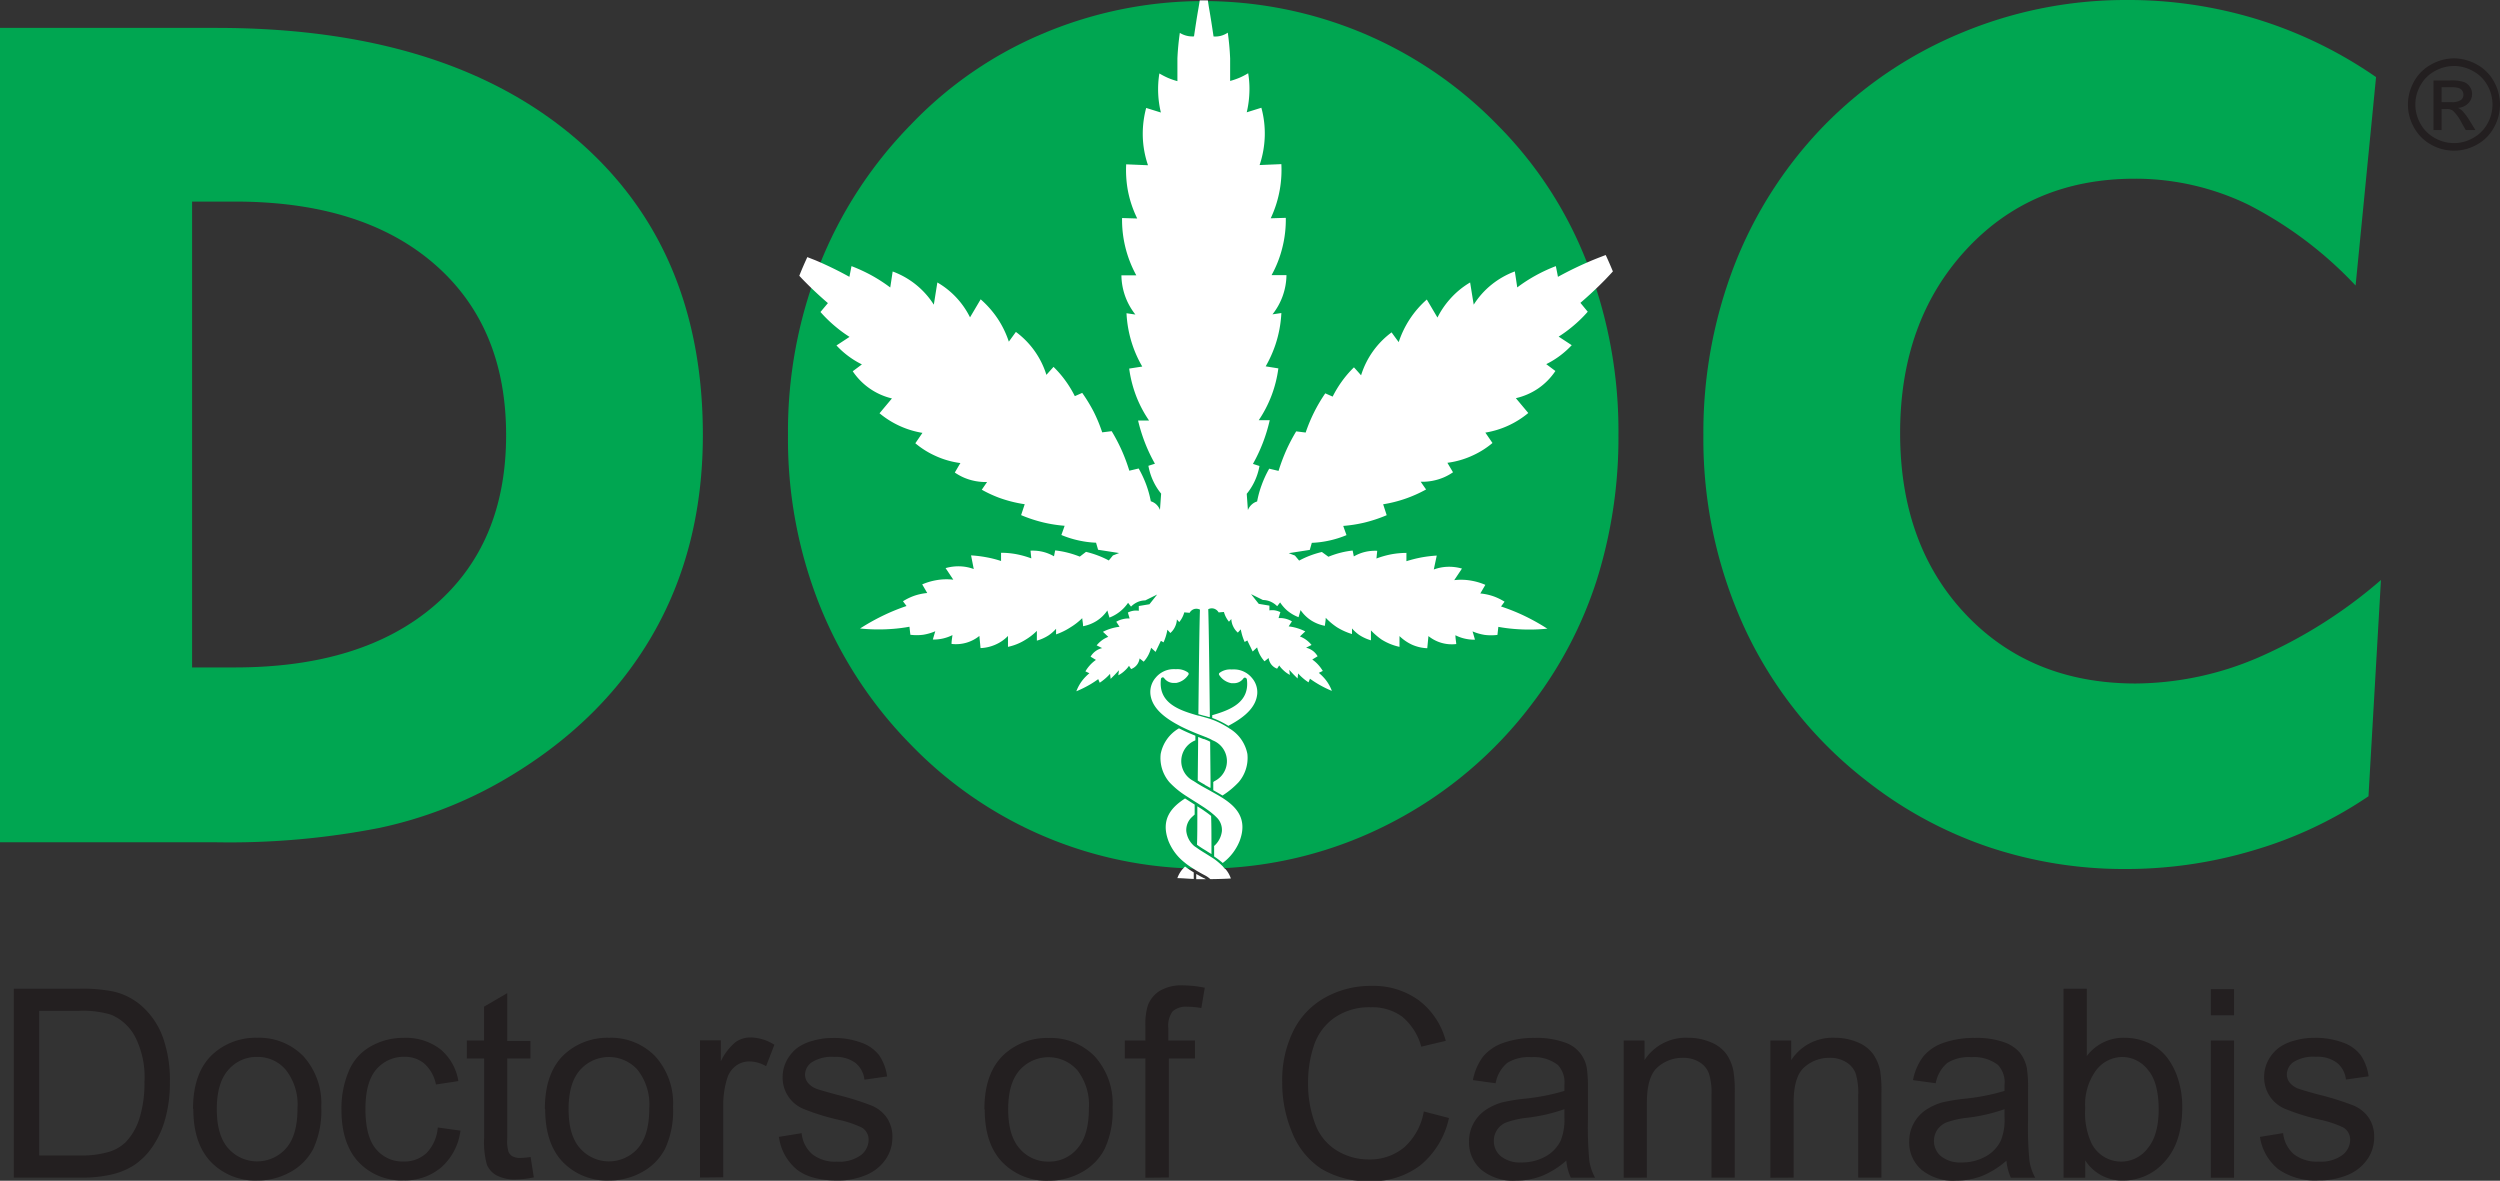
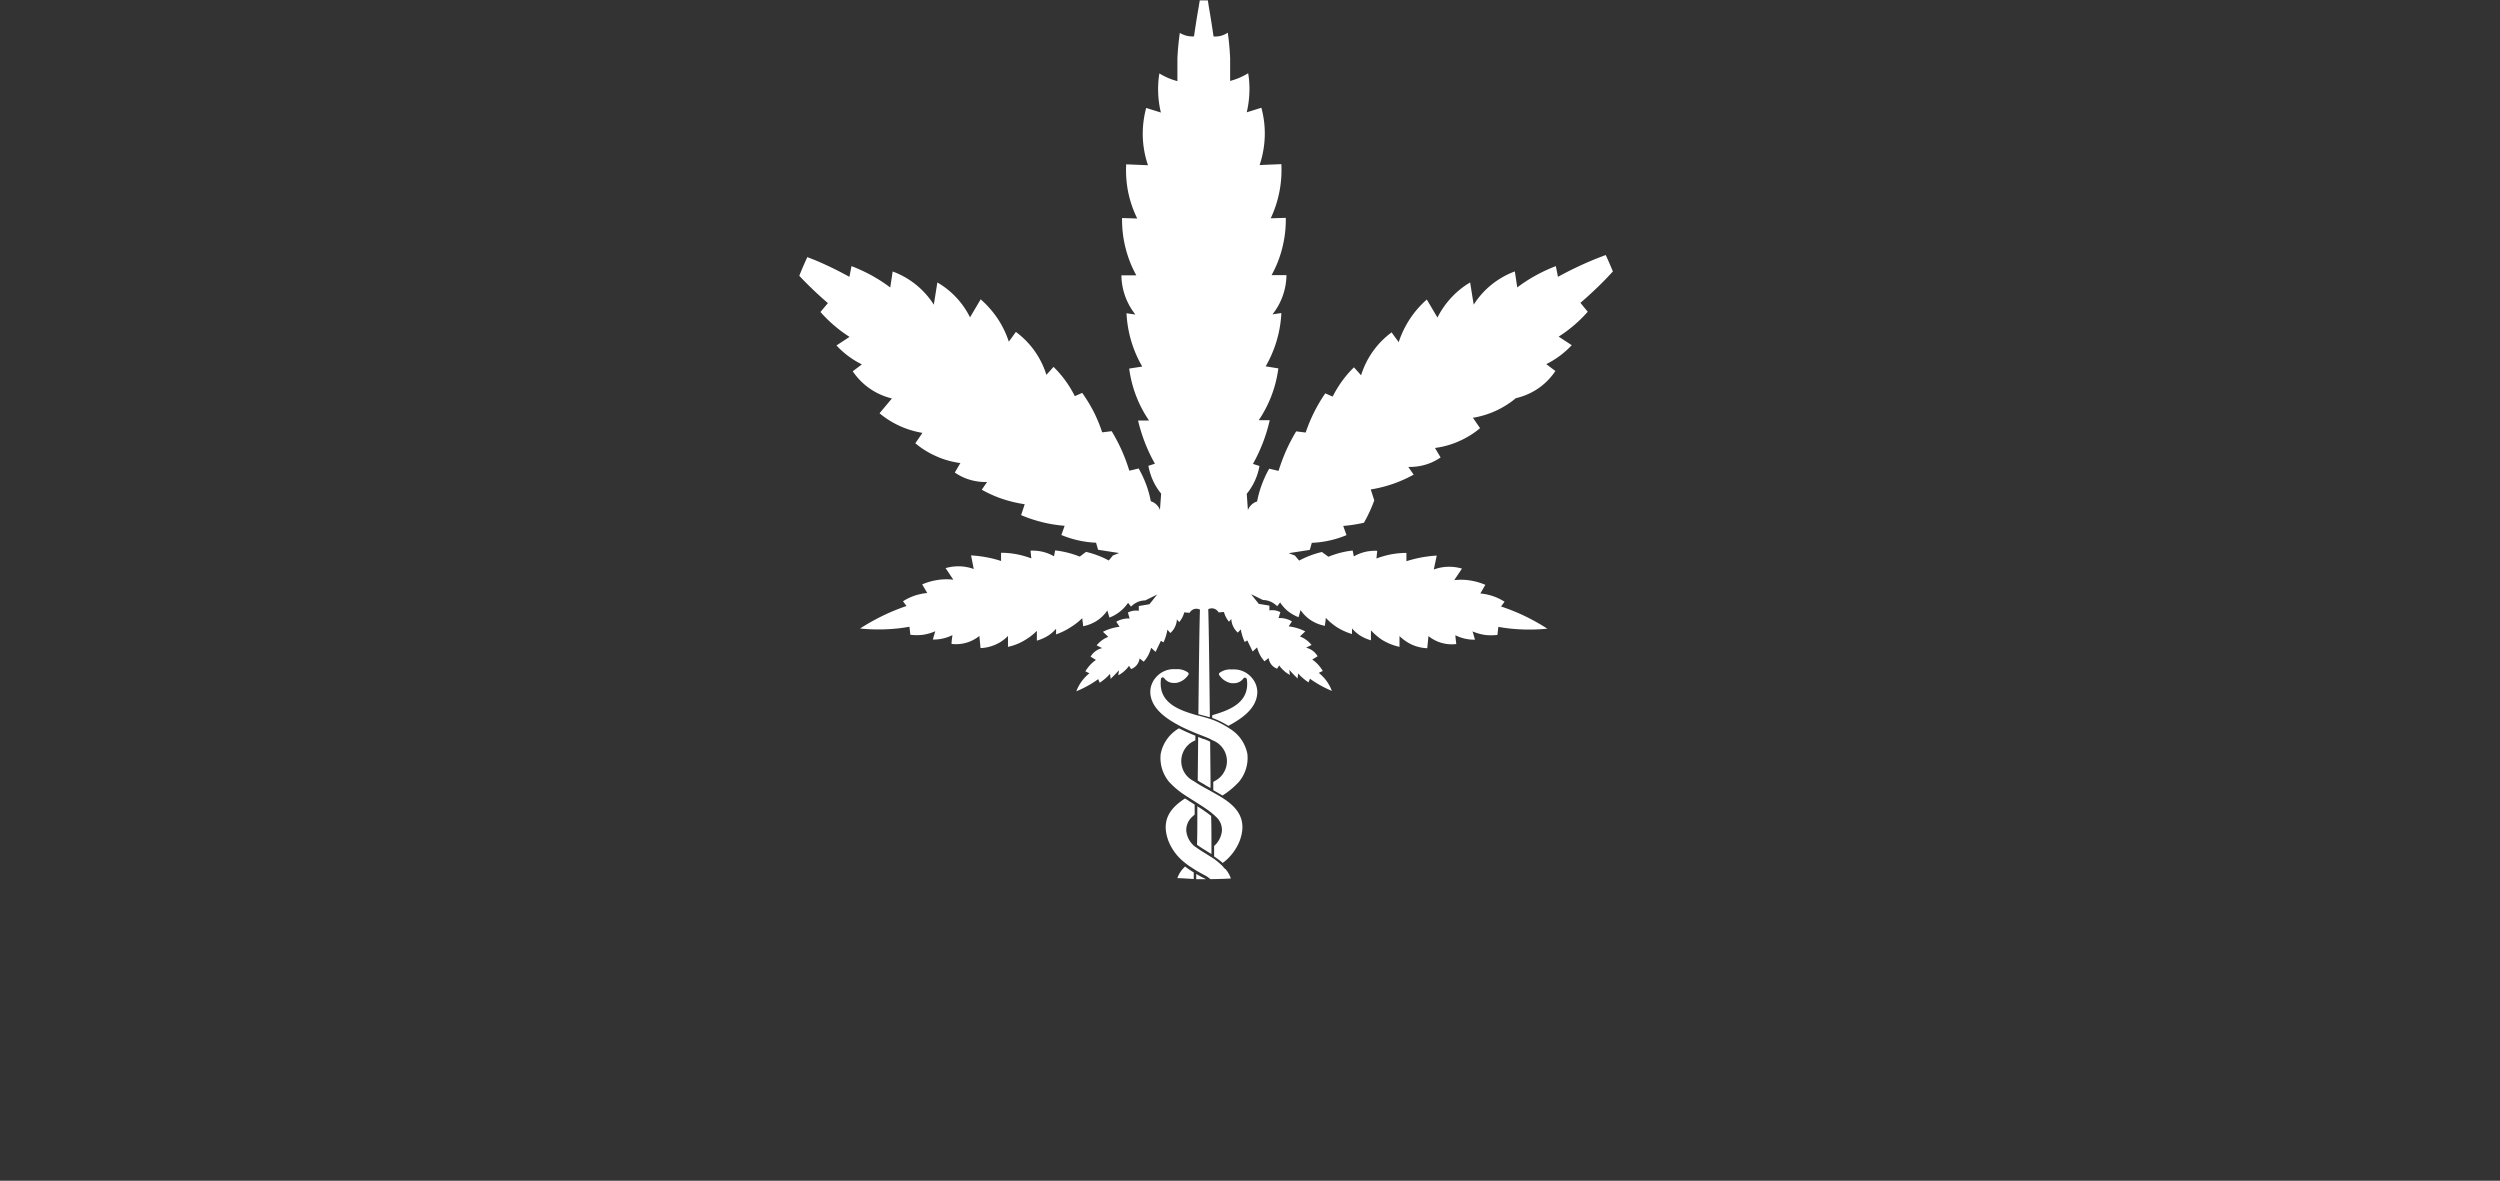
<svg xmlns="http://www.w3.org/2000/svg" viewBox="0 0 382.62 180.71">
  <rect x="0" y="0" width="382.62" height="180.71" fill="#333333" stroke="none" />
  <defs>
    <style>.cls-1{fill:#231f20;}.cls-1,.cls-2,.cls-3{fill-rule:evenodd;}.cls-2{fill:#00a651;}.cls-3{fill:#fff;}</style>
  </defs>
  <g id="Layer_2" data-name="Layer 2">
    <g id="Layer_1-2" data-name="Layer 1">
-       <path class="cls-1" d="M2.11,180.23V151.32h10a24,24,0,0,1,5.15.41,9.86,9.86,0,0,1,4.24,2.07,11.73,11.73,0,0,1,3.42,4.94A19.35,19.35,0,0,1,26,165.62a20.23,20.23,0,0,1-.77,5.83,14.08,14.08,0,0,1-2,4.21,10.56,10.56,0,0,1-2.64,2.62,10.66,10.66,0,0,1-3.45,1.46,19.69,19.69,0,0,1-4.65.49ZM6,176.84h6.16a14.7,14.7,0,0,0,4.48-.54,6.33,6.33,0,0,0,2.6-1.5,9.28,9.28,0,0,0,2.11-3.66,18.18,18.18,0,0,0,.76-5.58,13.55,13.55,0,0,0-1.49-7A7.44,7.44,0,0,0,17,155.3a14.81,14.81,0,0,0-5-.59H6v22.13Zm23.54-7.09q0-5.81,3.24-8.6a9.75,9.75,0,0,1,6.59-2.32,9.43,9.43,0,0,1,7.06,2.82,10.76,10.76,0,0,1,2.74,7.8,13.9,13.9,0,0,1-1.21,6.35,8.57,8.57,0,0,1-3.54,3.59,10.19,10.19,0,0,1-5,1.28,9.41,9.41,0,0,1-7.11-2.81q-2.72-2.82-2.72-8.11Zm3.64,0c0,2.67.58,4.68,1.75,6a5.9,5.9,0,0,0,8.85,0q1.76-2,1.75-6.12a8.6,8.6,0,0,0-1.77-5.87,5.61,5.61,0,0,0-4.39-2,5.67,5.67,0,0,0-4.44,2c-1.17,1.33-1.75,3.32-1.75,6ZM67,172.56l3.47.48a9,9,0,0,1-2.92,5.61,8.56,8.56,0,0,1-5.78,2,9,9,0,0,1-6.9-2.81c-1.74-1.87-2.61-4.54-2.61-8a14.56,14.56,0,0,1,1.13-5.93,7.73,7.73,0,0,1,3.41-3.8,10.1,10.1,0,0,1,5-1.27,8.66,8.66,0,0,1,5.57,1.72,7.92,7.92,0,0,1,2.78,4.9l-3.43.52a5.72,5.72,0,0,0-1.75-3.17,4.54,4.54,0,0,0-3-1.07,5.55,5.55,0,0,0-4.37,1.92c-1.12,1.29-1.67,3.31-1.67,6.08s.53,4.85,1.61,6.12a5.29,5.29,0,0,0,4.22,1.91,5,5,0,0,0,3.49-1.27A6.29,6.29,0,0,0,67,172.56Zm14.21,4.5.49,3.13a13.2,13.2,0,0,1-2.68.32,6,6,0,0,1-3-.61,3.4,3.4,0,0,1-1.49-1.61,12.82,12.82,0,0,1-.43-4.2V162H71.45v-2.75h2.63v-5.18L77.63,152v7.31h3.55V162H77.63v12.27a6,6,0,0,0,.19,2,1.43,1.43,0,0,0,.6.69,2.39,2.39,0,0,0,1.21.26,11.85,11.85,0,0,0,1.55-.14Zm2.18-7.31c0-3.87,1.07-6.74,3.23-8.6a9.75,9.75,0,0,1,6.59-2.32,9.43,9.43,0,0,1,7.06,2.82,10.76,10.76,0,0,1,2.74,7.8,13.9,13.9,0,0,1-1.21,6.35,8.57,8.57,0,0,1-3.54,3.59,10.19,10.19,0,0,1-5,1.28,9.41,9.41,0,0,1-7.11-2.81q-2.71-2.82-2.71-8.11Zm3.63,0c0,2.67.58,4.68,1.76,6a5.89,5.89,0,0,0,8.84,0q1.75-2,1.75-6.12a8.6,8.6,0,0,0-1.77-5.87,5.89,5.89,0,0,0-8.82,0c-1.18,1.33-1.76,3.32-1.76,6Zm20.11,10.47v-21h3.19v3.21a8.66,8.66,0,0,1,2.26-2.94,3.94,3.94,0,0,1,2.28-.71,7,7,0,0,1,3.66,1.12l-1.27,3.28a5.16,5.16,0,0,0-2.58-.73,3.39,3.39,0,0,0-2.08.7,3.8,3.8,0,0,0-1.31,1.94,13.63,13.63,0,0,0-.59,4.14v10.95ZM119.18,174l3.51-.57a4.89,4.89,0,0,0,1.65,3.24,5.74,5.74,0,0,0,3.78,1.12,5.61,5.61,0,0,0,3.64-1,3,3,0,0,0,1.18-2.34,2.14,2.14,0,0,0-1.06-1.89,16.44,16.44,0,0,0-3.63-1.2,33.7,33.7,0,0,1-5.41-1.7,5.17,5.17,0,0,1-3.06-4.79,5.46,5.46,0,0,1,.64-2.59,5.91,5.91,0,0,1,1.74-2,7.58,7.58,0,0,1,2.26-1,10.78,10.78,0,0,1,3.06-.42,11.93,11.93,0,0,1,4.32.71,5.86,5.86,0,0,1,2.75,1.93,7.49,7.49,0,0,1,1.22,3.25l-3.47.49a3.86,3.86,0,0,0-1.37-2.56,5,5,0,0,0-3.19-.92,5.74,5.74,0,0,0-3.48.81,2.35,2.35,0,0,0-1.05,1.89,2,2,0,0,0,.43,1.25,3.21,3.21,0,0,0,1.36.94c.36.13,1.4.44,3.13.91a43.7,43.7,0,0,1,5.25,1.64,5.25,5.25,0,0,1,2.34,1.86,5.14,5.14,0,0,1,.86,3,5.92,5.92,0,0,1-1,3.33,6.74,6.74,0,0,1-3,2.43,10.92,10.92,0,0,1-4.42.85c-2.72,0-4.8-.56-6.22-1.69a7.83,7.83,0,0,1-2.73-5Zm31.48-4.22q0-5.81,3.24-8.6a9.74,9.74,0,0,1,6.59-2.32,9.43,9.43,0,0,1,7.06,2.82,10.76,10.76,0,0,1,2.73,7.8,13.77,13.77,0,0,1-1.21,6.35,8.49,8.49,0,0,1-3.53,3.59,10.19,10.19,0,0,1-5,1.28,9.42,9.42,0,0,1-7.12-2.81q-2.72-2.82-2.71-8.11Zm3.64,0c0,2.67.58,4.68,1.75,6a5.67,5.67,0,0,0,4.44,2,5.59,5.59,0,0,0,4.4-2c1.18-1.34,1.76-3.38,1.76-6.12a8.6,8.6,0,0,0-1.77-5.87,5.9,5.9,0,0,0-8.83,0c-1.17,1.33-1.75,3.32-1.75,6Zm21,10.47V162h-3.15v-2.75h3.15v-2.22a9.75,9.75,0,0,1,.37-3.13,4.52,4.52,0,0,1,1.79-2.23,6.49,6.49,0,0,1,3.61-.86,17.21,17.21,0,0,1,3.32.36l-.53,3.11a12.19,12.19,0,0,0-2.1-.2,3.11,3.11,0,0,0-2.28.69,3.68,3.68,0,0,0-.67,2.56v1.92h4.08V162h-4v18.21Zm42.62-10.14,3.84,1a12.86,12.86,0,0,1-4.32,7.19,12,12,0,0,1-7.63,2.47,13.74,13.74,0,0,1-7.6-1.9,11.84,11.84,0,0,1-4.44-5.51,19.62,19.62,0,0,1-1.53-7.74,17,17,0,0,1,1.72-7.88,11.81,11.81,0,0,1,4.91-5.1,14.23,14.23,0,0,1,7-1.75,11.8,11.8,0,0,1,7.28,2.21,11.39,11.39,0,0,1,4.12,6.2l-3.75.89a9,9,0,0,0-2.92-4.59,7.73,7.73,0,0,0-4.8-1.44,9.35,9.35,0,0,0-5.56,1.6A8.37,8.37,0,0,0,201.1,160a17.35,17.35,0,0,0-.9,5.55,17.54,17.54,0,0,0,1.07,6.43,8,8,0,0,0,3.33,4.11,9.25,9.25,0,0,0,4.89,1.36,8.19,8.19,0,0,0,5.42-1.85,9.49,9.49,0,0,0,3-5.5Zm21.81,7.51a13.3,13.3,0,0,1-3.81,2.38,11,11,0,0,1-3.92.69,7.65,7.65,0,0,1-5.31-1.68,5.52,5.52,0,0,1-1.86-4.29,5.78,5.78,0,0,1,2.54-4.84,8.94,8.94,0,0,1,2.56-1.17,28.38,28.38,0,0,1,3.16-.53,32.76,32.76,0,0,0,6.34-1.22c0-.48,0-.79,0-.92a3.93,3.93,0,0,0-1-3.05,6,6,0,0,0-4.05-1.19,6.24,6.24,0,0,0-3.71.88,5.32,5.32,0,0,0-1.77,3.11l-3.47-.48a8.51,8.51,0,0,1,1.56-3.61,7,7,0,0,1,3.15-2.11,14.08,14.08,0,0,1,4.76-.74,12.77,12.77,0,0,1,4.38.63,5,5,0,0,1,3.58,4,21.28,21.28,0,0,1,.17,3.26v4.72a53.25,53.25,0,0,0,.22,6.25,8.09,8.09,0,0,0,.87,2.53h-3.71a7.87,7.87,0,0,1-.69-2.63Zm-.28-7.87a26.11,26.11,0,0,1-5.82,1.33,13.78,13.78,0,0,0-3.11.71,3,3,0,0,0-1.89,2.82,3,3,0,0,0,1.07,2.35,4.65,4.65,0,0,0,3.15.95,7.35,7.35,0,0,0,3.66-.9,5.53,5.53,0,0,0,2.35-2.44,8.5,8.5,0,0,0,.57-3.53l0-1.29Zm9.05,10.5v-21h3.19v3a7.52,7.52,0,0,1,6.65-3.42,8.75,8.75,0,0,1,3.48.68,5.52,5.52,0,0,1,2.38,1.78,6.89,6.89,0,0,1,1.1,2.62,20.44,20.44,0,0,1,.2,3.45v12.87h-3.56V167.5a9.48,9.48,0,0,0-.41-3.25,3.41,3.41,0,0,0-1.46-1.71,4.64,4.64,0,0,0-2.47-.64,5.7,5.7,0,0,0-3.91,1.44c-1.09.95-1.64,2.78-1.64,5.45v11.44Zm22.45,0v-21h3.19v3a7.55,7.55,0,0,1,6.66-3.42,8.82,8.82,0,0,1,3.48.68,5.48,5.48,0,0,1,2.37,1.78,6.75,6.75,0,0,1,1.11,2.62,20.74,20.74,0,0,1,.19,3.45v12.87H284.4V167.5a9.74,9.74,0,0,0-.41-3.25,3.48,3.48,0,0,0-1.47-1.71,4.64,4.64,0,0,0-2.47-.64,5.67,5.67,0,0,0-3.9,1.44c-1.1.95-1.64,2.78-1.64,5.45v11.44Zm36.15-2.63a13.3,13.3,0,0,1-3.81,2.38,11,11,0,0,1-3.92.69,7.62,7.62,0,0,1-5.31-1.68,5.52,5.52,0,0,1-1.86-4.29,5.78,5.78,0,0,1,2.54-4.84,8.88,8.88,0,0,1,2.55-1.17,28.65,28.65,0,0,1,3.17-.53,32.62,32.62,0,0,0,6.33-1.22c0-.48,0-.79,0-.92a3.92,3.92,0,0,0-1-3.05,6,6,0,0,0-4.06-1.19,6.23,6.23,0,0,0-3.7.88,5.32,5.32,0,0,0-1.77,3.11l-3.48-.48a8.64,8.64,0,0,1,1.57-3.61,6.89,6.89,0,0,1,3.14-2.11,14.18,14.18,0,0,1,4.77-.74,12.67,12.67,0,0,1,4.37.63,5.69,5.69,0,0,1,2.47,1.59,5.58,5.58,0,0,1,1.11,2.42,19.71,19.71,0,0,1,.18,3.26v4.72a51,51,0,0,0,.22,6.25,8.09,8.09,0,0,0,.87,2.53h-3.72a8.11,8.11,0,0,1-.68-2.63Zm-.29-7.87a26.14,26.14,0,0,1-5.81,1.33,13.64,13.64,0,0,0-3.11.71,3.11,3.11,0,0,0-1.4,1.14,3,3,0,0,0-.5,1.68,3,3,0,0,0,1.08,2.35,4.65,4.65,0,0,0,3.15.95,7.32,7.32,0,0,0,3.65-.9,5.48,5.48,0,0,0,2.35-2.44,8.34,8.34,0,0,0,.57-3.53l0-1.29Zm12.33,10.5h-3.32V151.32h3.56v10.31a7,7,0,0,1,5.74-2.8,8.81,8.81,0,0,1,3.66.77,7.54,7.54,0,0,1,2.84,2.19,10.58,10.58,0,0,1,1.74,3.4,13.64,13.64,0,0,1,.63,4.24c0,3.58-.88,6.36-2.65,8.31a8.33,8.33,0,0,1-6.39,2.93,6.67,6.67,0,0,1-5.81-3.08v2.64Zm0-10.64a10.92,10.92,0,0,0,1,5.44,5.07,5.07,0,0,0,8.54.72c1.14-1.35,1.7-3.36,1.7-6s-.54-4.75-1.62-6a5,5,0,0,0-3.93-2,5.09,5.09,0,0,0-4,2,8.86,8.86,0,0,0-1.69,5.84Zm19.22-14.23v-4h3.55v4Zm0,24.87v-21h3.55v21Zm7.56-6.26,3.51-.57a4.93,4.93,0,0,0,1.65,3.24,5.76,5.76,0,0,0,3.78,1.12,5.59,5.59,0,0,0,3.64-1,3,3,0,0,0,1.19-2.34,2.15,2.15,0,0,0-1.07-1.89,16.44,16.44,0,0,0-3.63-1.2,33.15,33.15,0,0,1-5.4-1.7,5.22,5.22,0,0,1-2.29-2,5.32,5.32,0,0,1-.78-2.8,5.46,5.46,0,0,1,.64-2.59,5.83,5.83,0,0,1,1.75-2,7.39,7.39,0,0,1,2.25-1,10.83,10.83,0,0,1,3.06-.42,11.93,11.93,0,0,1,4.32.71,5.81,5.81,0,0,1,2.75,1.93,7.49,7.49,0,0,1,1.22,3.25l-3.47.49a3.82,3.82,0,0,0-1.37-2.56,4.93,4.93,0,0,0-3.19-.92,5.77,5.77,0,0,0-3.48.81,2.37,2.37,0,0,0-1,1.89,2,2,0,0,0,.43,1.25,3.21,3.21,0,0,0,1.36.94c.35.13,1.39.44,3.12.91a43.1,43.1,0,0,1,5.25,1.64,5.33,5.33,0,0,1,2.35,1.86,5.13,5.13,0,0,1,.85,3,5.85,5.85,0,0,1-1,3.33,6.76,6.76,0,0,1-3,2.43,11,11,0,0,1-4.43.85,9.87,9.87,0,0,1-6.22-1.69A7.88,7.88,0,0,1,345.88,174Z" />
-       <path class="cls-2" d="M360.52,43.7a60,60,0,0,0-16.37-12.35,39.68,39.68,0,0,0-17.43-4q-15.8,0-25.85,10.91t-10.06,28q0,17.12,10,27.72t26,10.63a48.15,48.15,0,0,0,18.87-4A73.52,73.52,0,0,0,364.4,88.77l-1.91,33.1A62.66,62.66,0,0,1,345,130.11,68,68,0,0,1,325.26,133a65.12,65.12,0,0,1-21.1-3.43,62.71,62.71,0,0,1-18.6-10.15,63.17,63.17,0,0,1-18.46-23.1,69.12,69.12,0,0,1-6.4-29.69,71,71,0,0,1,4.73-26A63.92,63.92,0,0,1,279.19,19.2,63.15,63.15,0,0,1,300.26,5,65.17,65.17,0,0,1,325.43,0a67.29,67.29,0,0,1,20,2.94,66,66,0,0,1,18.22,8.86Z" />
-       <path class="cls-2" d="M120.6,66.59a69.38,69.38,0,0,1,4.78-25.91,64.76,64.76,0,0,1,14.05-21.63,60.16,60.16,0,0,1,20.4-14,63.13,63.13,0,0,1,48.7,0,62.65,62.65,0,0,1,20.69,14.11A61.19,61.19,0,0,1,243,40.5a71.18,71.18,0,0,1,4.7,26.09,72.69,72.69,0,0,1-3.26,22,62.57,62.57,0,0,1-9.74,18.83,63.47,63.47,0,0,1-22.39,18.81,62.34,62.34,0,0,1-52.38,1.82A62.18,62.18,0,0,1,139.43,114a64.69,64.69,0,0,1-14.05-21.54A68.8,68.8,0,0,1,120.6,66.59Z" />
-       <path class="cls-2" d="M0,128.91V4.27H33.1q34.9,0,54.69,16.66t19.78,45.66c0,11.56-2.61,21.86-7.84,30.81s-12.85,16.34-22.94,22.15a64.6,64.6,0,0,1-18.72,7.16,119.34,119.34,0,0,1-25,2.2Zm29.4-26.76h6.54q19.5,0,30.52-9.45c7.34-6.31,11-15,11-26.11s-3.66-19.84-11-26.2-17.52-9.54-30.52-9.54H29.4Z" />
-       <path class="cls-3" d="M185.53,109.44v.44l.4.15a12.9,12.9,0,0,1,2.07,1.06l.1-.06c2.74-1.45,4.16-3,4.32-4.85a3.34,3.34,0,0,0-.82-2.43,3.57,3.57,0,0,0-2.48-1.29,6.19,6.19,0,0,0-.63,0,2.73,2.73,0,0,0-1.84.52.25.25,0,0,0-.07.3,2.81,2.81,0,0,0,1.87,1.28h.29a1.78,1.78,0,0,0,1.55-.71.27.27,0,0,1,.24-.14.34.34,0,0,1,.3.25c.47,3.54-2.54,4.7-5.3,5.5Zm-1.31,24.95-.1-.06-.31-.16-.73-.41c0,.28,0,.54,0,.8l1.47,0a2.48,2.48,0,0,0-.31-.18ZM181,133a4.38,4.38,0,0,0-.81,1.4c.83,0,1.67.1,2.51.12,0-.33,0-.67,0-1a15.55,15.55,0,0,1-1.33-.9,4.73,4.73,0,0,0-.38.41Zm4.32-8.15q-.43-.36-1.05-.78a.71.71,0,0,0-.14-.1l-.22-.15-.66-.42c0,.3,0,.61,0,.91s0,.36,0,.54c0,1.55,0,3-.05,4.44.36.26.73.51,1.1.73l.13.08.26.16.07.05.65.4c0-.3,0-.61,0-.92,0-.16,0-.33,0-.5,0-1.4,0-2.89-.05-4.44Zm51.56-28.64a27.77,27.77,0,0,1-5.12.05,24.11,24.11,0,0,1-2.44-.32c-.05.41-.09.82-.14,1.23a7.74,7.74,0,0,1-1.95,0,7.6,7.6,0,0,1-1.86-.54c.13.42.25.84.37,1.27a6.18,6.18,0,0,1-1.68-.19,5.84,5.84,0,0,1-1.31-.49c0,.45.09.9.13,1.35a5.69,5.69,0,0,1-4.26-1.22l-.18,1.86a6.37,6.37,0,0,1-2.33-.54,6.82,6.82,0,0,1-1.92-1.32V99a8.66,8.66,0,0,1-2.73-1.11,10.8,10.8,0,0,1-1.64-1.41V98a6.68,6.68,0,0,1-1.79-.82,6.22,6.22,0,0,1-1.11-1c0,.29,0,.57,0,.86A9.72,9.72,0,0,1,204.62,96a9.62,9.62,0,0,1-1.72-1.45c0,.41-.09.82-.13,1.23a5.93,5.93,0,0,1-2.09-.82,5.7,5.7,0,0,1-1.63-1.59c-.1.37-.21.73-.31,1.09a6,6,0,0,1-1.82-1.09,6.11,6.11,0,0,1-1-1.17l-.45.58a3.3,3.3,0,0,0-1.18-.77,3.09,3.09,0,0,0-1-.18l-1.82-.9,1.18,1.49.79.13.84.14c0,.25,0,.49,0,.73a2.7,2.7,0,0,1,.86,0,3,3,0,0,1,.82.27c-.1.3-.19.61-.28.91a3.44,3.44,0,0,1,1.05.09,3.62,3.62,0,0,1,1,.41c-.17.25-.34.51-.5.77a7,7,0,0,1,1.37.29,6.57,6.57,0,0,1,1.17.48c-.28.25-.55.51-.82.77a4,4,0,0,1,1,.55,4.36,4.36,0,0,1,.78.75l-.84.42a2.87,2.87,0,0,1,1.22.63,3,3,0,0,1,.55.68l-.82.5a5.21,5.21,0,0,1,1,.9,5.51,5.51,0,0,1,.61.85l-.61.29a7.2,7.2,0,0,1,1,1,6.22,6.22,0,0,1,1,1.76,16.3,16.3,0,0,1-2.21-1.11c-.42-.25-.79-.5-1.14-.75-.07.18-.15.36-.22.55a6.46,6.46,0,0,1-.75-.55,7.33,7.33,0,0,1-.84-.81l-.09.77-.64-.64-.63-.68.09.77a4.39,4.39,0,0,1-1.05-.77,3.76,3.76,0,0,1-.58-.68l-.32.5a2,2,0,0,1-1-.8,2.1,2.1,0,0,1-.3-.83l-.63.5a5.15,5.15,0,0,1-.74-1.07,5,5,0,0,1-.39-1.06l-.68.63c-.17-.34-.33-.69-.49-1l-.33-.69-.41.23a8.75,8.75,0,0,1-.35-.93,9.24,9.24,0,0,1-.24-1l-.45.5a2.78,2.78,0,0,1-.7-.92,2.84,2.84,0,0,1-.3-1.16l-.36.41a3.94,3.94,0,0,1-.43-.64,3.84,3.84,0,0,1-.34-.85l-.81.07a1.25,1.25,0,0,0-.72-.58,1.18,1.18,0,0,0-.87.09c.08,2.31.16,8.65.24,16v.51l-.12,0-.69-.2-.07,0-.39-.11-.48-.14c.08-7.31.16-13.66.24-16a1.23,1.23,0,0,0-.87-.09,1.21,1.21,0,0,0-.71.58l-.82-.07a3.84,3.84,0,0,1-.34.85,3.94,3.94,0,0,1-.43.64l-.36-.41a2.84,2.84,0,0,1-.3,1.16,2.78,2.78,0,0,1-.7.92l-.45-.5a9.24,9.24,0,0,1-.24,1,8.75,8.75,0,0,1-.35.93l-.41-.23-.33.69-.48,1-.68-.63a5.79,5.79,0,0,1-.4,1.06,4.79,4.79,0,0,1-.74,1.07l-.63-.5a2.1,2.1,0,0,1-.3.83,2,2,0,0,1-1,.8l-.32-.5a3.76,3.76,0,0,1-.58.68,4.39,4.39,0,0,1-1.05.77l.09-.77-.63.68-.64.64-.09-.77a8.16,8.16,0,0,1-1.58,1.36c-.08-.19-.15-.37-.23-.55-.34.25-.72.5-1.13.75a17,17,0,0,1-2.22,1.11,6.48,6.48,0,0,1,1-1.76,7.2,7.2,0,0,1,1-1l-.61-.29a5.51,5.51,0,0,1,.61-.85,5.21,5.21,0,0,1,1-.9l-.82-.5a2.82,2.82,0,0,1,1.77-1.31l-.84-.42a4.36,4.36,0,0,1,.78-.75,4.14,4.14,0,0,1,1-.55c-.27-.26-.54-.52-.82-.77a7.26,7.26,0,0,1,1.17-.48,7,7,0,0,1,1.37-.29c-.16-.26-.33-.52-.5-.77a3.58,3.58,0,0,1,1.05-.41,3.36,3.36,0,0,1,1-.09l-.27-.91a2.81,2.81,0,0,1,.81-.27,2.7,2.7,0,0,1,.86,0c0-.24,0-.48,0-.73l.84-.14.79-.13,1.18-1.49-1.82.9a3.09,3.09,0,0,0-1,.18,3.3,3.3,0,0,0-1.18.77l-.45-.58a6.11,6.11,0,0,1-2.85,2.26c-.11-.36-.22-.72-.32-1.09a5.7,5.7,0,0,1-1.63,1.59,5.93,5.93,0,0,1-2.09.82c0-.41-.09-.82-.13-1.23A9.62,9.62,0,0,1,163.85,96a9.93,9.93,0,0,1-2.22,1.09c0-.29,0-.57,0-.86a6.09,6.09,0,0,1-1.13,1,6.76,6.76,0,0,1-1.81.82v-1.5A8.79,8.79,0,0,1,157,97.88,8.23,8.23,0,0,1,154.27,99V97.33a5.89,5.89,0,0,1-1.9,1.32,6.24,6.24,0,0,1-2.3.54l-.18-1.86a5.69,5.69,0,0,1-4.26,1.22c0-.45.09-.9.14-1.35a6.4,6.4,0,0,1-3,.68c.12-.43.25-.85.37-1.27a7.6,7.6,0,0,1-1.86.54,7.74,7.74,0,0,1-1.95,0c-.05-.41-.09-.82-.14-1.23a24.11,24.11,0,0,1-2.44.32,27.77,27.77,0,0,1-5.12-.05,33.42,33.42,0,0,1,3.85-2.13,30.82,30.82,0,0,1,3.26-1.31l-.54-.73a8.79,8.79,0,0,1,1.54-.77,8.44,8.44,0,0,1,2.17-.49c-.25-.44-.51-.88-.77-1.32a9.51,9.51,0,0,1,2.09-.63,8.86,8.86,0,0,1,2.67-.09c-.39-.59-.78-1.18-1.18-1.77a7.1,7.1,0,0,1,2.31-.27,6.74,6.74,0,0,1,2,.41L148.62,85a19,19,0,0,1,2.46.31,16.26,16.26,0,0,1,2.13.55V84.6a13,13,0,0,1,2.36.22,14.4,14.4,0,0,1,2.27.64l-.06-.59-.06-.59a6.71,6.71,0,0,1,1.91.18,6.52,6.52,0,0,1,1.68.68l.18-.9a13.81,13.81,0,0,1,1.77.31,14.88,14.88,0,0,1,2,.64l.95-.73a14.86,14.86,0,0,1,1.9.59,13.3,13.3,0,0,1,1.59.73l.63-.77.95-.37-3.22-.5c-.1-.36-.21-.72-.31-1.08a15,15,0,0,1-2.77-.37,15.26,15.26,0,0,1-2.54-.81c.17-.47.34-.94.5-1.41a21.25,21.25,0,0,1-3.17-.49,22,22,0,0,1-3.49-1.14c.18-.56.37-1.11.55-1.67a20,20,0,0,1-3.95-1,19,19,0,0,1-2.62-1.22l.81-1.18a8.4,8.4,0,0,1-3.44-.63,8.28,8.28,0,0,1-1.5-.82c.29-.48.58-1,.86-1.45a13.3,13.3,0,0,1-4-1.18,13,13,0,0,1-2.9-1.85l1.09-1.59a13.74,13.74,0,0,1-6.57-3l1.9-2.27a10,10,0,0,1-6-4.16l1.4-1.05a13.31,13.31,0,0,1-3.89-2.9l2-1.31a19.64,19.64,0,0,1-2-1.45,20.75,20.75,0,0,1-2.45-2.36l1.14-1.36c-1.24-1.06-2.54-2.27-3.85-3.62-.19-.19-.35-.38-.53-.56.39-1,.8-1.92,1.23-2.86l1.2.47A53.55,53.55,0,0,1,130,42.37c.11-.55.21-1.09.32-1.64a25.35,25.35,0,0,1,3.13,1.45,23.92,23.92,0,0,1,2.8,1.82c.13-.82.25-1.63.37-2.45a12.61,12.61,0,0,1,6.3,5.08l.54-3.4a12.63,12.63,0,0,1,5,5.34l1.63-2.76a15.16,15.16,0,0,1,2.63,3,14.76,14.76,0,0,1,1.68,3.48l1.08-1.49a12.91,12.91,0,0,1,4.67,6.57l1.09-1.22a16.16,16.16,0,0,1,1.9,2.22,16.68,16.68,0,0,1,1.36,2.26l1.13-.5A24.92,24.92,0,0,1,167.38,63a23.33,23.33,0,0,1,1.31,3.17l1.45-.18a27.55,27.55,0,0,1,1.5,2.85,27.21,27.21,0,0,1,1.2,3.2l1.43-.34a17,17,0,0,1,1.18,2.54,16.21,16.21,0,0,1,.68,2.48,2.13,2.13,0,0,1,.77.42,2.26,2.26,0,0,1,.63.9l.18-2.49a9.06,9.06,0,0,1-1.09-1.68,9.32,9.32,0,0,1-.86-2.58l1-.32a24.1,24.1,0,0,1-1.49-3.12,25.59,25.59,0,0,1-1.09-3.49l1.68,0A18.38,18.38,0,0,1,174,60.9a18.64,18.64,0,0,1-1.18-4.49l2-.31a17.88,17.88,0,0,1-1.5-3.31,18.07,18.07,0,0,1-.91-4.85l1.36.2a9.83,9.83,0,0,1-2.14-6l2.28,0a17.64,17.64,0,0,1-2.18-8.77l2.32.07A16.83,16.83,0,0,1,172.59,29a17.45,17.45,0,0,1-.23-3.85l3.34.14a14.85,14.85,0,0,1-.8-4.44,15.37,15.37,0,0,1,.52-4.33l2.25.7a15.29,15.29,0,0,1-.41-2.9,15,15,0,0,1,.18-3.08,12.09,12.09,0,0,0,1.31.68,11,11,0,0,0,1.45.5c0-1.07,0-2.22,0-3.45.06-1.42.2-2.74.37-3.94a3.64,3.64,0,0,0,2.17.54c.23-1.56.45-3,.67-4.24.08-.46.15-.88.21-1.27h1.24c.06.4.12.82.2,1.28.22,1.26.44,2.68.67,4.24a3.42,3.42,0,0,0,1.09-.09A3.57,3.57,0,0,0,187.91,5c.17,1.2.3,2.52.36,3.94,0,1.23,0,2.38,0,3.45a11,11,0,0,0,1.45-.5,11.23,11.23,0,0,0,1.31-.68,14.27,14.27,0,0,1,.18,3.08,15.36,15.36,0,0,1-.4,2.9l2.24-.7a15,15,0,0,1,.52,4.33,15.22,15.22,0,0,1-.79,4.44l3.33-.14a17.45,17.45,0,0,1-.23,3.85,17.24,17.24,0,0,1-1.4,4.44l2.31-.07a17.62,17.62,0,0,1-.55,4.65,17.09,17.09,0,0,1-1.63,4.12l2.28,0a9.83,9.83,0,0,1-2.14,6l1.36-.2a18.07,18.07,0,0,1-.91,4.85,18.6,18.6,0,0,1-1.49,3.31l1.94.31a18.45,18.45,0,0,1-3,7.93l1.68,0A24.93,24.93,0,0,1,191.76,71l1,.32a9.32,9.32,0,0,1-.86,2.58,9.06,9.06,0,0,1-1.09,1.68l.18,2.49a2.21,2.21,0,0,1,.64-.9,2,2,0,0,1,.77-.42,15.13,15.13,0,0,1,.68-2.48,16.12,16.12,0,0,1,1.17-2.54l1.43.34a29.12,29.12,0,0,1,1.2-3.2,27.55,27.55,0,0,1,1.5-2.85l1.45.18a24.25,24.25,0,0,1,3-6l1.13.5a16.68,16.68,0,0,1,1.36-2.26,16.16,16.16,0,0,1,1.9-2.22c.37.4.73.81,1.09,1.22a12.91,12.91,0,0,1,4.67-6.57c.36.5.72,1,1.09,1.49a14.87,14.87,0,0,1,4.3-6.52l1.63,2.76a12.82,12.82,0,0,1,1.86-2.76A12.64,12.64,0,0,1,225,43.23c.18,1.13.36,2.26.55,3.4a12.45,12.45,0,0,1,2.76-3.09,12.87,12.87,0,0,1,3.53-2c.13.82.25,1.63.37,2.45A23.28,23.28,0,0,1,235,42.18a24.62,24.62,0,0,1,3.12-1.45c.11.55.22,1.09.32,1.64a54.62,54.62,0,0,1,5.39-2.59c.66-.27,1.29-.51,1.92-.75.39.83.75,1.67,1.1,2.51-.36.4-.73.79-1.11,1.19-1.32,1.35-2.62,2.56-3.86,3.62L243,47.71a20,20,0,0,1-2.45,2.36,19.64,19.64,0,0,1-2,1.45l2,1.31a13.77,13.77,0,0,1-1.77,1.59,13.25,13.25,0,0,1-2.13,1.31l1.4,1.05a9.88,9.88,0,0,1-2.63,2.67A10,10,0,0,1,232,60.94l1.9,2.27a13.74,13.74,0,0,1-6.57,3l1.09,1.59a13,13,0,0,1-2.9,1.85,13.22,13.22,0,0,1-4,1.18l.86,1.45a8,8,0,0,1-1.5.82,8.4,8.4,0,0,1-3.44.63c.27.4.54.79.82,1.18a20.09,20.09,0,0,1-6.57,2.27l.54,1.67A22,22,0,0,1,208.75,80a21.25,21.25,0,0,1-3.17.49c.16.47.33.94.5,1.41a15.26,15.26,0,0,1-2.54.81,15,15,0,0,1-2.77.37c-.1.36-.21.72-.31,1.08l-3.22.5.95.37.64.77a13.88,13.88,0,0,1,1.58-.73,14.86,14.86,0,0,1,1.9-.59l1,.73a14,14,0,0,1,1.95-.64,13.38,13.38,0,0,1,1.76-.31l.18.9a6.38,6.38,0,0,1,1.68-.68,6.65,6.65,0,0,1,1.9-.18l-.06.59-.06.59a13.8,13.8,0,0,1,2.25-.64,13.23,13.23,0,0,1,2.34-.22v1.27a20.26,20.26,0,0,1,2.15-.55,19.39,19.39,0,0,1,2.49-.31l-.45,2.13a6.74,6.74,0,0,1,2-.41,7.1,7.1,0,0,1,2.31.27l-1.18,1.77a8.86,8.86,0,0,1,2.67.09,9.51,9.51,0,0,1,2.09.63l-.77,1.32a8.35,8.35,0,0,1,2.17.49,8.79,8.79,0,0,1,1.54.77l-.54.73A30.82,30.82,0,0,1,233,94.11a32.6,32.6,0,0,1,3.85,2.13Zm-52.48,23.92.3.16.48.27.09,0c0-.22,0-.44,0-.65v-.49l-.06-5.9a7,7,0,0,0-.68-.31l-.25-.1-.09,0-.46-.18a3.84,3.84,0,0,0-.36-.14v.31c0,.15,0,.3,0,.46l-.06,5.9c.34.22.69.42,1,.59l.12.07Zm-6.42-16.47a.33.33,0,0,0-.29.21c-.48,3.58,2.53,4.74,5.29,5.54l.42.12.11,0,.26.08.46.13c.31.08.63.18.93.27l.42.15.27.1a13.29,13.29,0,0,1,2.1,1.09.91.91,0,0,1,.16.11,5.8,5.8,0,0,1,2.8,3.93,5.7,5.7,0,0,1-1.33,4.31,12.56,12.56,0,0,1-2.4,2l-.08.05c-.46-.28-.94-.55-1.41-.81v-.11c0-.38,0-.77,0-1.15l.19-.13a3.41,3.41,0,0,0-.26-6.23l-.42-.23-.37-.16-.15-.07-.34-.13-1-.39-.42-.17c-.77-.32-1.57-.67-2.36-1.08l-.18-.1c-2.74-1.45-4.16-3-4.32-4.85a3.34,3.34,0,0,1,.82-2.43,3.59,3.59,0,0,1,2.48-1.29,6.19,6.19,0,0,1,.63,0,2.78,2.78,0,0,1,1.85.52.27.27,0,0,1,.06.3,2.81,2.81,0,0,1-1.87,1.28h-.29a1.78,1.78,0,0,1-1.55-.71.27.27,0,0,0-.24-.14Zm7.81,25.84a3.58,3.58,0,0,0,1.22-2.29,2.68,2.68,0,0,0-.85-2.15,5.63,5.63,0,0,0-.43-.4l-.42-.35c-.2-.16-.43-.32-.67-.49l-.27-.19-1.11-.72-.42-.26h0l-1.3-.83-.17-.11a12.94,12.94,0,0,1-2.4-2,5.7,5.7,0,0,1-1.33-4.31,5.78,5.78,0,0,1,2.8-3.93c.84.43,1.69.8,2.51,1.13,0,.24,0,.47,0,.71a3.41,3.41,0,0,0-.26,6.23,1.37,1.37,0,0,0,.2.13l.41.27.57.34.34.19.78.43.3.17.41.23c.45.25.9.5,1.32.77l.18.11c2,1.31,3.8,3.13,2.52,6.54a7.86,7.86,0,0,1-2.51,3.3l-.07.06a12.38,12.38,0,0,0-1.32-1V131c0-.48,0-1,0-1.48Zm1.76,3.5a4.3,4.3,0,0,1,.83,1.45c-1,.06-2.09.09-3.14.1a4,4,0,0,0-.55-.42l-.24-.14-.1-.05c-.4-.21-.81-.44-1.22-.68l-.41-.26c-.4-.25-.8-.51-1.19-.81l-.18-.15a7.92,7.92,0,0,1-2.51-3.3c-1.28-3.41.52-5.23,2.53-6.54l1.26.81.21.13c0,.51,0,1,0,1.52l-.43.4a2.72,2.72,0,0,0-.85,2.15,3.54,3.54,0,0,0,1.23,2.29l0,0,.37.25c.23.17.47.33.71.48l.3.19.33.2.87.55.42.27a10,10,0,0,1,1.2,1l.16.16C187.27,132.76,187.4,132.9,187.51,133Z" />
-       <path class="cls-1" d="M375.56,8.93a7.28,7.28,0,0,1,3.48.92,6.5,6.5,0,0,1,2.64,2.61,7.23,7.23,0,0,1,.94,3.55,7.15,7.15,0,0,1-.93,3.51,6.52,6.52,0,0,1-2.61,2.62,7.13,7.13,0,0,1-7,0,6.6,6.6,0,0,1-2.62-2.62,7.15,7.15,0,0,1-.93-3.51,7.23,7.23,0,0,1,.94-3.55,6.59,6.59,0,0,1,2.65-2.61,7.25,7.25,0,0,1,3.48-.92Zm0,1.17a6,6,0,0,0-2.9.77,5.52,5.52,0,0,0-2.21,2.18,5.92,5.92,0,0,0,0,5.89,5.53,5.53,0,0,0,2.19,2.18,5.89,5.89,0,0,0,5.86,0,5.53,5.53,0,0,0,2.19-2.18,5.95,5.95,0,0,0,0-5.89,5.46,5.46,0,0,0-2.21-2.18,6,6,0,0,0-2.89-.77Zm-3.1,9.81h1.22V16.69h.73a1.55,1.55,0,0,1,1,.25,6.28,6.28,0,0,1,1.29,1.77l.68,1.2h1.48l-.92-1.49a8.51,8.51,0,0,0-1.13-1.5,2,2,0,0,0-.64-.41,2.36,2.36,0,0,0,1.58-.69,2,2,0,0,0,.6-1.45,1.93,1.93,0,0,0-.36-1.11,1.86,1.86,0,0,0-1-.74,6.39,6.39,0,0,0-1.94-.21h-2.61v7.6Zm1.22-4.28h1.49a2.41,2.41,0,0,0,1.46-.32,1,1,0,0,0,.39-.83,1,1,0,0,0-.19-.61,1.06,1.06,0,0,0-.51-.39,3.88,3.88,0,0,0-1.24-.13h-1.4Z" />
+       <path class="cls-3" d="M185.53,109.44v.44l.4.15a12.9,12.9,0,0,1,2.07,1.06l.1-.06c2.74-1.45,4.16-3,4.32-4.85a3.34,3.34,0,0,0-.82-2.43,3.57,3.57,0,0,0-2.48-1.29,6.19,6.19,0,0,0-.63,0,2.73,2.73,0,0,0-1.84.52.25.25,0,0,0-.07.3,2.81,2.81,0,0,0,1.87,1.28h.29a1.78,1.78,0,0,0,1.55-.71.27.27,0,0,1,.24-.14.34.34,0,0,1,.3.25c.47,3.54-2.54,4.7-5.3,5.5Zm-1.31,24.95-.1-.06-.31-.16-.73-.41c0,.28,0,.54,0,.8l1.47,0a2.48,2.48,0,0,0-.31-.18ZM181,133a4.38,4.38,0,0,0-.81,1.4c.83,0,1.67.1,2.51.12,0-.33,0-.67,0-1a15.55,15.55,0,0,1-1.33-.9,4.73,4.73,0,0,0-.38.41Zm4.32-8.15q-.43-.36-1.05-.78a.71.71,0,0,0-.14-.1l-.22-.15-.66-.42c0,.3,0,.61,0,.91s0,.36,0,.54c0,1.55,0,3-.05,4.44.36.26.73.51,1.1.73l.13.08.26.16.07.05.65.4c0-.3,0-.61,0-.92,0-.16,0-.33,0-.5,0-1.4,0-2.89-.05-4.44Zm51.56-28.64a27.77,27.77,0,0,1-5.12.05,24.11,24.11,0,0,1-2.44-.32c-.05.41-.09.82-.14,1.23a7.74,7.74,0,0,1-1.95,0,7.6,7.6,0,0,1-1.86-.54c.13.42.25.84.37,1.27a6.18,6.18,0,0,1-1.68-.19,5.84,5.84,0,0,1-1.31-.49c0,.45.09.9.13,1.35a5.69,5.69,0,0,1-4.26-1.22l-.18,1.86a6.37,6.37,0,0,1-2.33-.54,6.82,6.82,0,0,1-1.92-1.32V99a8.66,8.66,0,0,1-2.73-1.11,10.8,10.8,0,0,1-1.64-1.41V98a6.68,6.68,0,0,1-1.79-.82,6.22,6.22,0,0,1-1.11-1c0,.29,0,.57,0,.86A9.72,9.72,0,0,1,204.62,96a9.62,9.62,0,0,1-1.72-1.45c0,.41-.09.82-.13,1.23a5.93,5.93,0,0,1-2.09-.82,5.7,5.7,0,0,1-1.63-1.59c-.1.37-.21.73-.31,1.09a6,6,0,0,1-1.82-1.09,6.11,6.11,0,0,1-1-1.17l-.45.58a3.3,3.3,0,0,0-1.18-.77,3.09,3.09,0,0,0-1-.18l-1.82-.9,1.18,1.49.79.13.84.14c0,.25,0,.49,0,.73a2.7,2.7,0,0,1,.86,0,3,3,0,0,1,.82.27c-.1.3-.19.61-.28.91a3.44,3.44,0,0,1,1.05.09,3.62,3.62,0,0,1,1,.41c-.17.25-.34.51-.5.77a7,7,0,0,1,1.37.29,6.57,6.57,0,0,1,1.17.48c-.28.25-.55.51-.82.77a4,4,0,0,1,1,.55,4.36,4.36,0,0,1,.78.75l-.84.42a2.87,2.87,0,0,1,1.22.63,3,3,0,0,1,.55.68l-.82.5a5.21,5.21,0,0,1,1,.9,5.51,5.51,0,0,1,.61.85l-.61.29a7.2,7.2,0,0,1,1,1,6.22,6.22,0,0,1,1,1.76,16.3,16.3,0,0,1-2.21-1.11c-.42-.25-.79-.5-1.14-.75-.07.18-.15.36-.22.55a6.46,6.46,0,0,1-.75-.55,7.33,7.33,0,0,1-.84-.81l-.09.77-.64-.64-.63-.68.09.77a4.39,4.39,0,0,1-1.05-.77,3.76,3.76,0,0,1-.58-.68l-.32.5a2,2,0,0,1-1-.8,2.1,2.1,0,0,1-.3-.83l-.63.5a5.15,5.15,0,0,1-.74-1.07,5,5,0,0,1-.39-1.06l-.68.63c-.17-.34-.33-.69-.49-1l-.33-.69-.41.23a8.75,8.75,0,0,1-.35-.93,9.24,9.24,0,0,1-.24-1l-.45.5a2.78,2.78,0,0,1-.7-.92,2.84,2.84,0,0,1-.3-1.16l-.36.41a3.94,3.94,0,0,1-.43-.64,3.84,3.84,0,0,1-.34-.85l-.81.07a1.25,1.25,0,0,0-.72-.58,1.18,1.18,0,0,0-.87.09c.08,2.31.16,8.65.24,16v.51l-.12,0-.69-.2-.07,0-.39-.11-.48-.14c.08-7.31.16-13.66.24-16a1.23,1.23,0,0,0-.87-.09,1.21,1.21,0,0,0-.71.58l-.82-.07a3.84,3.84,0,0,1-.34.85,3.94,3.94,0,0,1-.43.64l-.36-.41a2.84,2.84,0,0,1-.3,1.16,2.78,2.78,0,0,1-.7.92l-.45-.5a9.24,9.24,0,0,1-.24,1,8.75,8.75,0,0,1-.35.93l-.41-.23-.33.69-.48,1-.68-.63a5.79,5.79,0,0,1-.4,1.06,4.79,4.79,0,0,1-.74,1.07l-.63-.5a2.1,2.1,0,0,1-.3.83,2,2,0,0,1-1,.8l-.32-.5a3.76,3.76,0,0,1-.58.68,4.39,4.39,0,0,1-1.05.77l.09-.77-.63.68-.64.64-.09-.77a8.16,8.16,0,0,1-1.58,1.36c-.08-.19-.15-.37-.23-.55-.34.25-.72.5-1.13.75a17,17,0,0,1-2.22,1.11,6.48,6.48,0,0,1,1-1.76,7.2,7.2,0,0,1,1-1l-.61-.29a5.51,5.51,0,0,1,.61-.85,5.21,5.21,0,0,1,1-.9l-.82-.5a2.82,2.82,0,0,1,1.77-1.31l-.84-.42a4.36,4.36,0,0,1,.78-.75,4.14,4.14,0,0,1,1-.55c-.27-.26-.54-.52-.82-.77a7.26,7.26,0,0,1,1.17-.48,7,7,0,0,1,1.37-.29c-.16-.26-.33-.52-.5-.77a3.58,3.58,0,0,1,1.05-.41,3.36,3.36,0,0,1,1-.09l-.27-.91a2.81,2.81,0,0,1,.81-.27,2.7,2.7,0,0,1,.86,0c0-.24,0-.48,0-.73l.84-.14.79-.13,1.18-1.49-1.82.9a3.09,3.09,0,0,0-1,.18,3.3,3.3,0,0,0-1.18.77l-.45-.58a6.11,6.11,0,0,1-2.85,2.26c-.11-.36-.22-.72-.32-1.09a5.7,5.7,0,0,1-1.63,1.59,5.93,5.93,0,0,1-2.09.82c0-.41-.09-.82-.13-1.23A9.62,9.62,0,0,1,163.85,96a9.93,9.93,0,0,1-2.22,1.09c0-.29,0-.57,0-.86a6.09,6.09,0,0,1-1.13,1,6.76,6.76,0,0,1-1.81.82v-1.5A8.79,8.79,0,0,1,157,97.88,8.23,8.23,0,0,1,154.27,99V97.33a5.89,5.89,0,0,1-1.9,1.32,6.24,6.24,0,0,1-2.3.54l-.18-1.86a5.69,5.69,0,0,1-4.26,1.22c0-.45.09-.9.14-1.35a6.4,6.4,0,0,1-3,.68c.12-.43.25-.85.37-1.27a7.6,7.6,0,0,1-1.86.54,7.74,7.74,0,0,1-1.95,0c-.05-.41-.09-.82-.14-1.23a24.11,24.11,0,0,1-2.44.32,27.77,27.77,0,0,1-5.12-.05,33.42,33.42,0,0,1,3.85-2.13,30.82,30.82,0,0,1,3.26-1.31l-.54-.73a8.79,8.79,0,0,1,1.54-.77,8.44,8.44,0,0,1,2.17-.49c-.25-.44-.51-.88-.77-1.32a9.51,9.51,0,0,1,2.09-.63,8.86,8.86,0,0,1,2.67-.09c-.39-.59-.78-1.18-1.18-1.77a7.1,7.1,0,0,1,2.31-.27,6.74,6.74,0,0,1,2,.41L148.62,85a19,19,0,0,1,2.46.31,16.26,16.26,0,0,1,2.13.55V84.6a13,13,0,0,1,2.36.22,14.4,14.4,0,0,1,2.27.64l-.06-.59-.06-.59a6.71,6.71,0,0,1,1.91.18,6.52,6.52,0,0,1,1.68.68l.18-.9a13.81,13.81,0,0,1,1.77.31,14.88,14.88,0,0,1,2,.64l.95-.73a14.86,14.86,0,0,1,1.9.59,13.3,13.3,0,0,1,1.59.73l.63-.77.95-.37-3.22-.5c-.1-.36-.21-.72-.31-1.08a15,15,0,0,1-2.77-.37,15.26,15.26,0,0,1-2.54-.81c.17-.47.34-.94.5-1.41a21.25,21.25,0,0,1-3.17-.49,22,22,0,0,1-3.49-1.14c.18-.56.37-1.11.55-1.67a20,20,0,0,1-3.95-1,19,19,0,0,1-2.62-1.22l.81-1.18a8.4,8.4,0,0,1-3.44-.63,8.28,8.28,0,0,1-1.5-.82c.29-.48.58-1,.86-1.45a13.3,13.3,0,0,1-4-1.18,13,13,0,0,1-2.9-1.85l1.09-1.59a13.74,13.74,0,0,1-6.57-3l1.9-2.27a10,10,0,0,1-6-4.16l1.4-1.05a13.31,13.31,0,0,1-3.89-2.9l2-1.31a19.64,19.64,0,0,1-2-1.45,20.75,20.75,0,0,1-2.45-2.36l1.14-1.36c-1.24-1.06-2.54-2.27-3.85-3.62-.19-.19-.35-.38-.53-.56.39-1,.8-1.92,1.23-2.86l1.2.47A53.55,53.55,0,0,1,130,42.37c.11-.55.21-1.09.32-1.64a25.35,25.35,0,0,1,3.13,1.45,23.92,23.92,0,0,1,2.8,1.82c.13-.82.25-1.63.37-2.45a12.61,12.61,0,0,1,6.3,5.08l.54-3.4a12.63,12.63,0,0,1,5,5.34l1.63-2.76a15.16,15.16,0,0,1,2.63,3,14.76,14.76,0,0,1,1.68,3.48l1.08-1.49a12.91,12.91,0,0,1,4.67,6.57l1.09-1.22a16.16,16.16,0,0,1,1.9,2.22,16.68,16.68,0,0,1,1.36,2.26l1.13-.5A24.92,24.92,0,0,1,167.38,63a23.33,23.33,0,0,1,1.31,3.17l1.45-.18a27.55,27.55,0,0,1,1.5,2.85,27.21,27.21,0,0,1,1.2,3.2l1.43-.34a17,17,0,0,1,1.18,2.54,16.21,16.21,0,0,1,.68,2.48,2.13,2.13,0,0,1,.77.42,2.26,2.26,0,0,1,.63.9l.18-2.49a9.06,9.06,0,0,1-1.09-1.68,9.32,9.32,0,0,1-.86-2.58l1-.32a24.1,24.1,0,0,1-1.49-3.12,25.59,25.59,0,0,1-1.09-3.49l1.68,0A18.38,18.38,0,0,1,174,60.9a18.64,18.64,0,0,1-1.18-4.49l2-.31a17.88,17.88,0,0,1-1.5-3.31,18.07,18.07,0,0,1-.91-4.85l1.36.2a9.83,9.83,0,0,1-2.14-6l2.28,0a17.64,17.64,0,0,1-2.18-8.77l2.32.07A16.83,16.83,0,0,1,172.59,29a17.45,17.45,0,0,1-.23-3.85l3.34.14a14.85,14.85,0,0,1-.8-4.44,15.37,15.37,0,0,1,.52-4.33l2.25.7a15.29,15.29,0,0,1-.41-2.9,15,15,0,0,1,.18-3.08,12.09,12.09,0,0,0,1.31.68,11,11,0,0,0,1.45.5c0-1.07,0-2.22,0-3.45.06-1.42.2-2.74.37-3.94a3.64,3.64,0,0,0,2.17.54c.23-1.56.45-3,.67-4.24.08-.46.15-.88.21-1.27h1.24c.06.4.12.82.2,1.28.22,1.26.44,2.68.67,4.24a3.42,3.42,0,0,0,1.09-.09A3.57,3.57,0,0,0,187.91,5c.17,1.2.3,2.52.36,3.94,0,1.23,0,2.38,0,3.45a11,11,0,0,0,1.45-.5,11.23,11.23,0,0,0,1.31-.68,14.27,14.27,0,0,1,.18,3.08,15.36,15.36,0,0,1-.4,2.9l2.24-.7a15,15,0,0,1,.52,4.33,15.22,15.22,0,0,1-.79,4.44l3.33-.14a17.45,17.45,0,0,1-.23,3.85,17.24,17.24,0,0,1-1.4,4.44l2.31-.07a17.62,17.62,0,0,1-.55,4.65,17.09,17.09,0,0,1-1.63,4.12l2.28,0a9.83,9.83,0,0,1-2.14,6l1.36-.2a18.07,18.07,0,0,1-.91,4.85,18.6,18.6,0,0,1-1.49,3.31l1.94.31a18.45,18.45,0,0,1-3,7.93l1.68,0A24.93,24.93,0,0,1,191.76,71l1,.32a9.32,9.32,0,0,1-.86,2.58,9.06,9.06,0,0,1-1.09,1.68l.18,2.49a2.21,2.21,0,0,1,.64-.9,2,2,0,0,1,.77-.42,15.13,15.13,0,0,1,.68-2.48,16.12,16.12,0,0,1,1.17-2.54l1.43.34a29.12,29.12,0,0,1,1.2-3.2,27.55,27.55,0,0,1,1.5-2.85l1.45.18a24.25,24.25,0,0,1,3-6l1.13.5a16.68,16.68,0,0,1,1.36-2.26,16.16,16.16,0,0,1,1.9-2.22c.37.4.73.81,1.09,1.22a12.91,12.91,0,0,1,4.67-6.57c.36.5.72,1,1.09,1.49a14.87,14.87,0,0,1,4.3-6.52l1.63,2.76a12.82,12.82,0,0,1,1.86-2.76A12.64,12.64,0,0,1,225,43.23c.18,1.13.36,2.26.55,3.4a12.45,12.45,0,0,1,2.76-3.09,12.87,12.87,0,0,1,3.53-2c.13.82.25,1.63.37,2.45A23.28,23.28,0,0,1,235,42.18a24.62,24.62,0,0,1,3.12-1.45c.11.55.22,1.09.32,1.64a54.62,54.62,0,0,1,5.39-2.59c.66-.27,1.29-.51,1.92-.75.39.83.75,1.67,1.1,2.51-.36.4-.73.79-1.11,1.19-1.32,1.35-2.62,2.56-3.86,3.62L243,47.71a20,20,0,0,1-2.45,2.36,19.64,19.64,0,0,1-2,1.45l2,1.31a13.77,13.77,0,0,1-1.77,1.59,13.25,13.25,0,0,1-2.13,1.31l1.4,1.05a9.88,9.88,0,0,1-2.63,2.67A10,10,0,0,1,232,60.94a13.74,13.74,0,0,1-6.57,3l1.09,1.59a13,13,0,0,1-2.9,1.85,13.22,13.22,0,0,1-4,1.18l.86,1.45a8,8,0,0,1-1.5.82,8.4,8.4,0,0,1-3.44.63c.27.4.54.79.82,1.18a20.09,20.09,0,0,1-6.57,2.27l.54,1.67A22,22,0,0,1,208.75,80a21.25,21.25,0,0,1-3.17.49c.16.47.33.94.5,1.41a15.26,15.26,0,0,1-2.54.81,15,15,0,0,1-2.77.37c-.1.36-.21.72-.31,1.08l-3.22.5.95.37.64.77a13.88,13.88,0,0,1,1.58-.73,14.86,14.86,0,0,1,1.9-.59l1,.73a14,14,0,0,1,1.95-.64,13.38,13.38,0,0,1,1.76-.31l.18.9a6.38,6.38,0,0,1,1.68-.68,6.65,6.65,0,0,1,1.9-.18l-.06.59-.06.59a13.8,13.8,0,0,1,2.25-.64,13.23,13.23,0,0,1,2.34-.22v1.27a20.26,20.26,0,0,1,2.15-.55,19.39,19.39,0,0,1,2.49-.31l-.45,2.13a6.74,6.74,0,0,1,2-.41,7.1,7.1,0,0,1,2.31.27l-1.18,1.77a8.86,8.86,0,0,1,2.67.09,9.51,9.51,0,0,1,2.09.63l-.77,1.32a8.35,8.35,0,0,1,2.17.49,8.79,8.79,0,0,1,1.54.77l-.54.73A30.82,30.82,0,0,1,233,94.11a32.6,32.6,0,0,1,3.85,2.13Zm-52.48,23.92.3.16.48.27.09,0c0-.22,0-.44,0-.65v-.49l-.06-5.9a7,7,0,0,0-.68-.31l-.25-.1-.09,0-.46-.18a3.84,3.84,0,0,0-.36-.14v.31c0,.15,0,.3,0,.46l-.06,5.9c.34.22.69.42,1,.59l.12.07Zm-6.42-16.47a.33.33,0,0,0-.29.21c-.48,3.58,2.53,4.74,5.29,5.54l.42.12.11,0,.26.08.46.13c.31.08.63.18.93.27l.42.15.27.1a13.29,13.29,0,0,1,2.1,1.09.91.91,0,0,1,.16.11,5.8,5.8,0,0,1,2.8,3.93,5.7,5.7,0,0,1-1.33,4.31,12.56,12.56,0,0,1-2.4,2l-.08.05c-.46-.28-.94-.55-1.41-.81v-.11c0-.38,0-.77,0-1.15l.19-.13a3.41,3.41,0,0,0-.26-6.23l-.42-.23-.37-.16-.15-.07-.34-.13-1-.39-.42-.17c-.77-.32-1.57-.67-2.36-1.08l-.18-.1c-2.74-1.45-4.16-3-4.32-4.85a3.34,3.34,0,0,1,.82-2.43,3.59,3.59,0,0,1,2.48-1.29,6.19,6.19,0,0,1,.63,0,2.78,2.78,0,0,1,1.85.52.27.27,0,0,1,.06.3,2.81,2.81,0,0,1-1.87,1.28h-.29a1.78,1.78,0,0,1-1.55-.71.27.27,0,0,0-.24-.14Zm7.81,25.84a3.58,3.58,0,0,0,1.22-2.29,2.68,2.68,0,0,0-.85-2.15,5.63,5.63,0,0,0-.43-.4l-.42-.35c-.2-.16-.43-.32-.67-.49l-.27-.19-1.11-.72-.42-.26h0l-1.3-.83-.17-.11a12.94,12.94,0,0,1-2.4-2,5.7,5.7,0,0,1-1.33-4.31,5.78,5.78,0,0,1,2.8-3.93c.84.43,1.69.8,2.51,1.13,0,.24,0,.47,0,.71a3.41,3.41,0,0,0-.26,6.23,1.37,1.37,0,0,0,.2.13l.41.27.57.34.34.19.78.43.3.17.41.23c.45.25.9.5,1.32.77l.18.11c2,1.31,3.8,3.13,2.52,6.54a7.86,7.86,0,0,1-2.51,3.3l-.07.06a12.38,12.38,0,0,0-1.32-1V131c0-.48,0-1,0-1.48Zm1.76,3.5a4.3,4.3,0,0,1,.83,1.45c-1,.06-2.09.09-3.14.1a4,4,0,0,0-.55-.42l-.24-.14-.1-.05c-.4-.21-.81-.44-1.22-.68l-.41-.26c-.4-.25-.8-.51-1.19-.81l-.18-.15a7.92,7.92,0,0,1-2.51-3.3c-1.28-3.41.52-5.23,2.53-6.54l1.26.81.21.13c0,.51,0,1,0,1.52l-.43.4a2.72,2.72,0,0,0-.85,2.15,3.54,3.54,0,0,0,1.23,2.29l0,0,.37.25c.23.17.47.33.71.48l.3.19.33.2.87.55.42.27a10,10,0,0,1,1.2,1l.16.16C187.27,132.76,187.4,132.9,187.51,133Z" />
    </g>
  </g>
</svg>